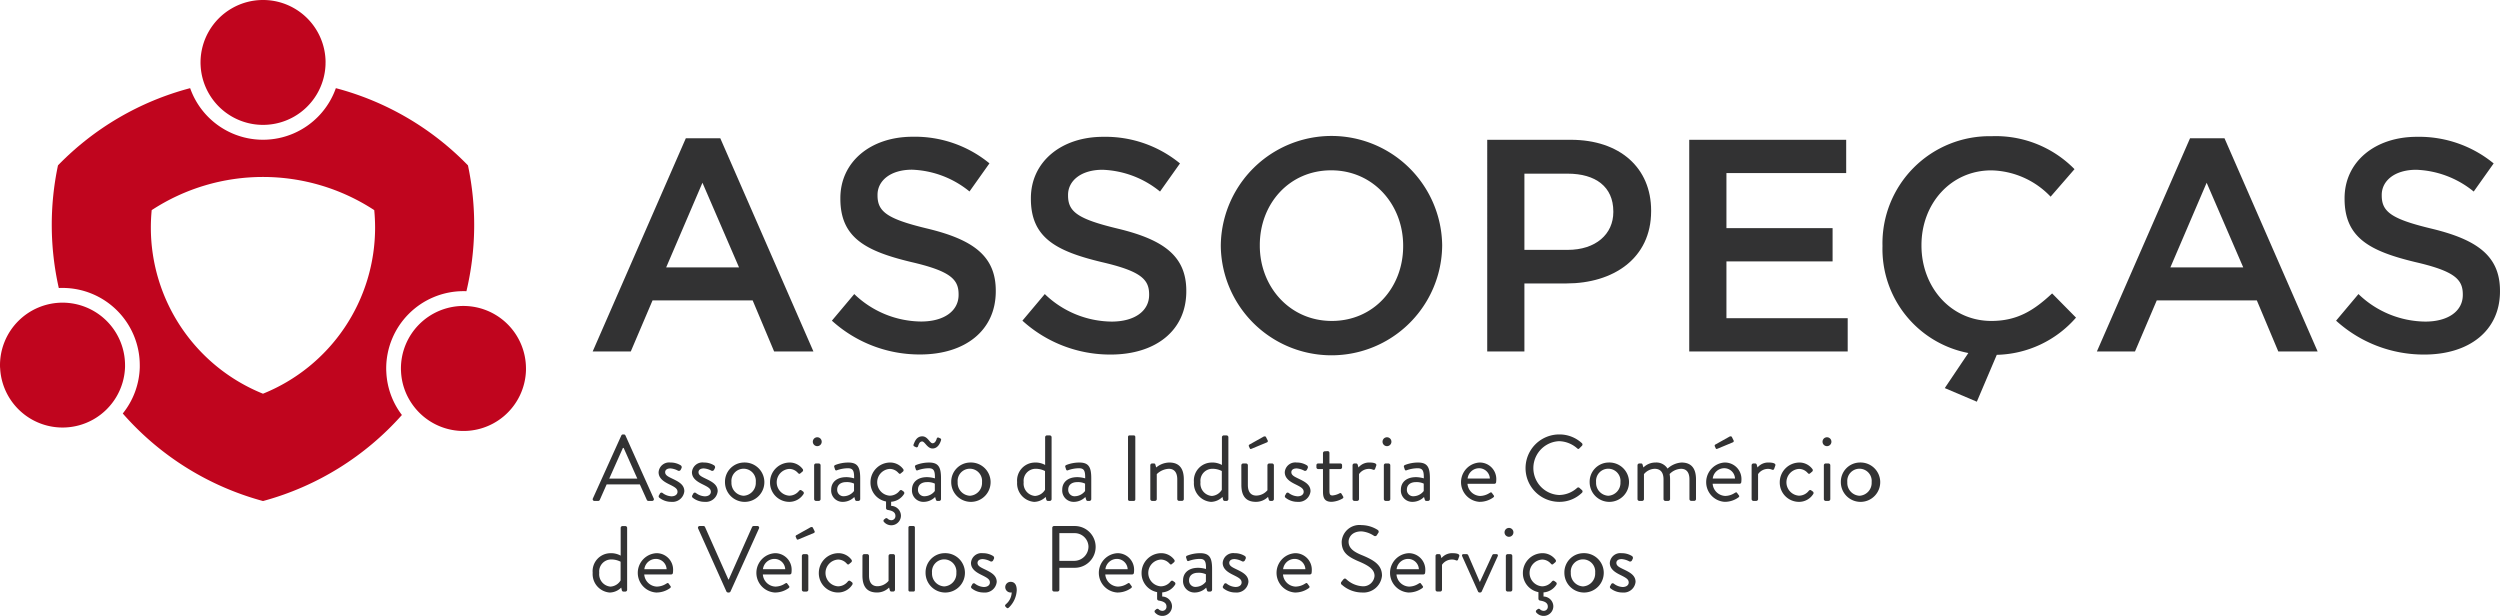
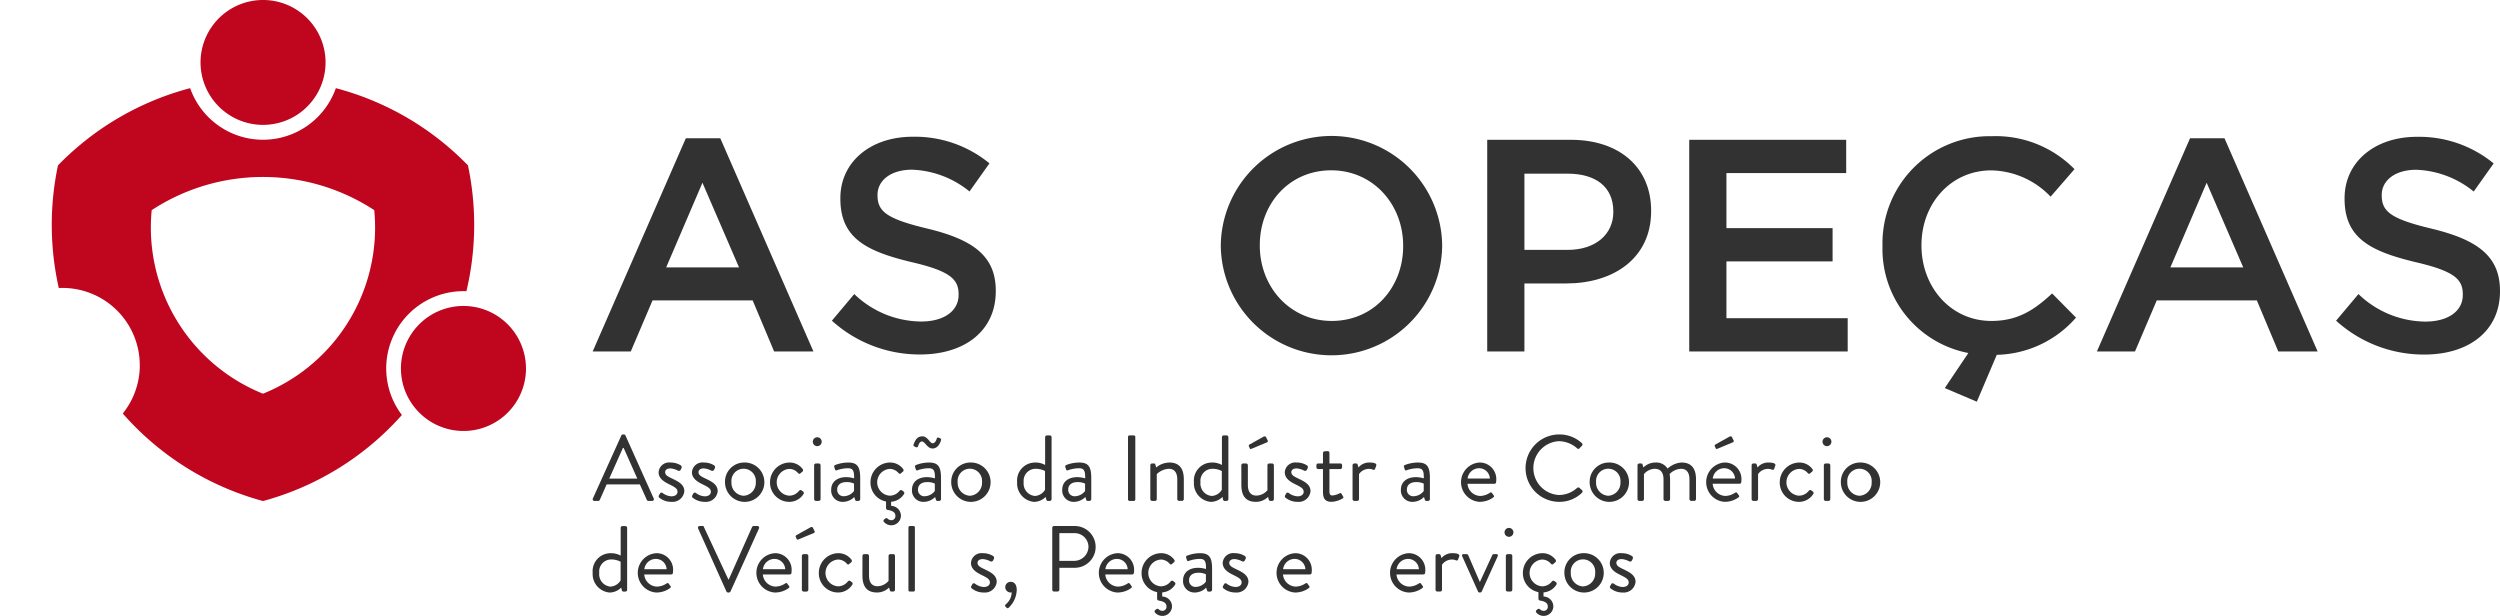
<svg xmlns="http://www.w3.org/2000/svg" width="297" height="73.169" viewBox="0 0 297 73.169">
  <defs>
    <clipPath id="clip-path">
      <rect id="Rectangle_34" data-name="Rectangle 34" width="297" height="73.169" fill="none" />
    </clipPath>
  </defs>
  <g id="Group_175" data-name="Group 175" transform="translate(0 0)">
    <path id="Path_504" data-name="Path 504" d="M66.761,12.994h4.095l11.066,25.33h-4.67L74.7,32.252H62.808l-2.587,6.072H55.694Zm6.322,15.343L68.736,18.276,64.425,28.337Z" transform="translate(14.715 3.433)" fill="#323233" />
    <g id="Group_174" data-name="Group 174" transform="translate(0 0)">
      <g id="Group_173" data-name="Group 173" clip-path="url(#clip-path)">
        <path id="Path_505" data-name="Path 505" d="M78.173,34.7l2.659-3.162A11.578,11.578,0,0,0,88.772,34.8c2.731,0,4.454-1.258,4.454-3.162v-.072c0-1.8-1.005-2.766-5.676-3.844-5.353-1.293-8.37-2.874-8.37-7.508v-.072c0-4.311,3.593-7.293,8.587-7.293a13.944,13.944,0,0,1,9.125,3.161l-2.37,3.341a11.43,11.43,0,0,0-6.827-2.587c-2.587,0-4.1,1.33-4.1,2.982v.072c0,1.941,1.15,2.8,5.965,3.952,5.317,1.293,8.083,3.2,8.083,7.365v.071c0,4.708-3.7,7.509-8.982,7.509A15.489,15.489,0,0,1,78.173,34.7" transform="translate(20.655 3.396)" fill="#323233" />
-         <path id="Path_506" data-name="Path 506" d="M96.077,34.7l2.659-3.162a11.578,11.578,0,0,0,7.941,3.271c2.731,0,4.454-1.258,4.454-3.162v-.072c0-1.8-1.005-2.766-5.675-3.844-5.354-1.293-8.372-2.874-8.372-7.508v-.072c0-4.311,3.593-7.293,8.587-7.293a13.944,13.944,0,0,1,9.125,3.161l-2.37,3.341a11.43,11.43,0,0,0-6.827-2.587c-2.587,0-4.1,1.33-4.1,2.982v.072c0,1.941,1.15,2.8,5.965,3.952,5.317,1.293,8.083,3.2,8.083,7.365v.071c0,4.708-3.7,7.509-8.982,7.509A15.489,15.489,0,0,1,96.077,34.7" transform="translate(25.385 3.396)" fill="#323233" />
        <path id="Path_507" data-name="Path 507" d="M114.719,25.874V25.8a13.151,13.151,0,0,1,26.3-.072V25.8a13.151,13.151,0,0,1-26.3.072m21.665,0V25.8c0-4.887-3.556-8.947-8.551-8.947s-8.479,3.989-8.479,8.875V25.8c0,4.886,3.557,8.946,8.551,8.946s8.479-3.987,8.479-8.874" transform="translate(30.311 3.381)" fill="#323233" />
        <path id="Path_508" data-name="Path 508" d="M139.756,13.136h9.915c5.857,0,9.557,3.341,9.557,8.408v.071c0,5.641-4.527,8.587-10.061,8.587h-4.994v8.083h-4.418Zm9.556,13.078c3.341,0,5.425-1.869,5.425-4.492v-.072c0-2.946-2.119-4.49-5.425-4.49h-5.138v9.054Z" transform="translate(36.926 3.471)" fill="#323233" />
        <path id="Path_509" data-name="Path 509" d="M158.739,13.137h18.646v3.952H163.159v6.54h12.611v3.951H163.159v6.755h14.406v3.952H158.739Z" transform="translate(41.942 3.471)" fill="#323233" />
        <path id="Path_510" data-name="Path 510" d="M184.3,42.723l2.8-4.167a12.583,12.583,0,0,1-10.2-12.683V25.8A12.726,12.726,0,0,1,189.868,12.8a13.109,13.109,0,0,1,9.844,3.915l-2.838,3.269a10,10,0,0,0-7.042-3.125c-4.814,0-8.3,3.952-8.3,8.875V25.8c0,4.922,3.485,8.946,8.3,8.946,3.09,0,5.066-1.257,7.221-3.269l2.838,2.875a12.851,12.851,0,0,1-9.413,4.42l-2.37,5.569Z" transform="translate(46.739 3.381)" fill="#323233" />
        <path id="Path_511" data-name="Path 511" d="M208.113,12.994h4.095l11.066,25.33H218.6l-2.551-6.072H204.16l-2.587,6.072h-4.527Zm6.322,15.343-4.348-10.061-4.311,10.061Z" transform="translate(52.063 3.434)" fill="#323233" />
        <path id="Path_512" data-name="Path 512" d="M219.525,34.7l2.659-3.162a11.578,11.578,0,0,0,7.941,3.271c2.731,0,4.454-1.258,4.454-3.162v-.072c0-1.8-1.005-2.766-5.676-3.844-5.353-1.293-8.37-2.874-8.37-7.508v-.072c0-4.311,3.593-7.293,8.587-7.293a13.944,13.944,0,0,1,9.125,3.161l-2.37,3.341a11.43,11.43,0,0,0-6.827-2.587c-2.587,0-4.1,1.33-4.1,2.982v.072c0,1.941,1.15,2.8,5.965,3.952,5.317,1.293,8.083,3.2,8.083,7.365v.071c0,4.708-3.7,7.509-8.982,7.509a15.489,15.489,0,0,1-10.49-4.024" transform="translate(58.002 3.396)" fill="#323233" />
        <path id="Path_513" data-name="Path 513" d="M54.307,17.456A33.934,33.934,0,0,0,38.615,8.285a9.177,9.177,0,0,1-17.311,0,33.956,33.956,0,0,0-15.7,9.171A34.128,34.128,0,0,0,5.7,32.028c.147-.008.293-.011.444-.011a9.184,9.184,0,0,1,9.176,9.176c0,.085,0,.169,0,.259a9.133,9.133,0,0,1-2.02,5.482,33.913,33.913,0,0,0,16.662,10.4,33.958,33.958,0,0,0,16.5-10.222,9.069,9.069,0,0,1-1.851-5.088c-.011-.147-.015-.3-.015-.445A9.186,9.186,0,0,1,53.775,32.4c.119,0,.235,0,.351.008a34.1,34.1,0,0,0,.181-14.956M29.957,44.584A21.28,21.28,0,0,1,16.636,24.85c0-.7.035-1.391.1-2.075a24.146,24.146,0,0,1,26.44,0c.066.684.1,1.375.1,2.075A21.274,21.274,0,0,1,29.957,44.584" transform="translate(1.285 2.189)" fill="#c0051e" />
        <path id="Path_514" data-name="Path 514" d="M33.695,7.426c0,.07,0,.139,0,.209a7.426,7.426,0,0,1-14.839.15c-.008-.12-.011-.239-.011-.359a7.427,7.427,0,0,1,14.855,0" transform="translate(4.978 0.001)" fill="#c0051e" />
        <path id="Path_515" data-name="Path 515" d="M52.531,36.173c0,.07,0,.139,0,.209A7.425,7.425,0,0,1,38.95,40.326a7.355,7.355,0,0,1-1.263-3.794c-.008-.12-.011-.239-.011-.359a7.431,7.431,0,0,1,7.317-7.421,1.1,1.1,0,0,1,.113,0,7.432,7.432,0,0,1,7.425,7.425" transform="translate(9.955 7.596)" fill="#c0051e" />
-         <path id="Path_516" data-name="Path 516" d="M14.855,35.867c0,.07,0,.139,0,.209a7.426,7.426,0,0,1-14.839.15C0,36.106,0,35.987,0,35.867a7.438,7.438,0,0,1,7.421-7.426H7.43a7.433,7.433,0,0,1,7.425,7.426" transform="translate(0 7.515)" fill="#c0051e" />
        <path id="Path_517" data-name="Path 517" d="M55.717,48.432,59.1,40.946a.2.2,0,0,1,.188-.121H59.4a.2.2,0,0,1,.188.121l3.359,7.485a.2.2,0,0,1-.188.29h-.445a.2.2,0,0,1-.188-.123L61.3,46.763H57.353L56.54,48.6a.2.2,0,0,1-.188.123h-.445a.2.2,0,0,1-.19-.29M61,46.074c-.546-1.212-1.08-2.435-1.625-3.647h-.088l-1.625,3.647Z" transform="translate(14.715 10.787)" fill="#323233" />
        <path id="Path_518" data-name="Path 518" d="M61.911,47.4c.046-.067.124-.223.157-.278a.207.207,0,0,1,.3-.034,1.871,1.871,0,0,0,1.046.391c.455,0,.722-.234.722-.534,0-.391-.332-.569-.979-.89-.588-.29-1.267-.679-1.267-1.436A1.251,1.251,0,0,1,63.3,43.464a2.264,2.264,0,0,1,1.235.345.269.269,0,0,1,.066.345l-.089.177a.244.244,0,0,1-.322.1,2.22,2.22,0,0,0-.89-.267c-.5,0-.633.255-.633.445,0,.367.367.534.823.756.767.368,1.456.712,1.456,1.512a1.409,1.409,0,0,1-1.535,1.258,2.264,2.264,0,0,1-1.446-.5.223.223,0,0,1-.056-.234" transform="translate(16.352 11.484)" fill="#323233" />
        <path id="Path_519" data-name="Path 519" d="M65.045,47.4c.044-.067.123-.223.156-.278a.207.207,0,0,1,.3-.034,1.877,1.877,0,0,0,1.047.391c.455,0,.722-.234.722-.534,0-.391-.332-.569-.979-.89-.589-.29-1.268-.679-1.268-1.436a1.252,1.252,0,0,1,1.413-1.155,2.262,2.262,0,0,1,1.234.345.268.268,0,0,1,.067.345l-.088.177a.245.245,0,0,1-.322.1,2.22,2.22,0,0,0-.89-.267c-.5,0-.635.255-.635.445,0,.367.368.534.823.756.767.368,1.456.712,1.456,1.512a1.408,1.408,0,0,1-1.533,1.258,2.258,2.258,0,0,1-1.446-.5.223.223,0,0,1-.056-.234" transform="translate(17.18 11.484)" fill="#323233" />
        <path id="Path_520" data-name="Path 520" d="M70.342,43.464a2.339,2.339,0,1,1-2.214,2.325,2.28,2.28,0,0,1,2.214-2.325m0,3.948a1.531,1.531,0,0,0,1.445-1.623,1.452,1.452,0,1,0-2.891,0,1.531,1.531,0,0,0,1.446,1.623" transform="translate(18.001 11.484)" fill="#323233" />
        <path id="Path_521" data-name="Path 521" d="M74.652,43.464a1.921,1.921,0,0,1,1.59.779.218.218,0,0,1-.044.311l-.211.178c-.168.155-.224.044-.324-.044a1.37,1.37,0,0,0-1.021-.466,1.594,1.594,0,0,0-.013,3.18,1.481,1.481,0,0,0,1.18-.578c.133-.134.211-.111.334-.021l.121.089a.223.223,0,0,1,.078.311,1.994,1.994,0,0,1-1.7.934,2.286,2.286,0,0,1-2.281-2.325,2.343,2.343,0,0,1,2.291-2.346" transform="translate(19.119 11.484)" fill="#323233" />
        <path id="Path_522" data-name="Path 522" d="M76.382,41.623a.528.528,0,1,1,.523.523.525.525,0,0,1-.523-.523m.155,2.791a.22.22,0,0,1,.212-.211h.344a.218.218,0,0,1,.211.211V48.44a.218.218,0,0,1-.211.211H76.75a.22.22,0,0,1-.212-.211Z" transform="translate(20.181 10.857)" fill="#323233" />
        <path id="Path_523" data-name="Path 523" d="M79.887,45.2a3.657,3.657,0,0,1,.944.144c.011-.823-.089-1.2-.723-1.2a3.924,3.924,0,0,0-1.334.244c-.111.046-.178-.01-.211-.11L78.474,44c-.044-.133.023-.2.123-.244a4.19,4.19,0,0,1,1.546-.29c1.134,0,1.412.579,1.412,1.88v2.469a.218.218,0,0,1-.211.211h-.211c-.123,0-.157-.066-.19-.167l-.088-.3a1.927,1.927,0,0,1-1.379.579,1.35,1.35,0,0,1-1.368-1.456c0-.846.635-1.479,1.78-1.479M79.6,47.468a1.57,1.57,0,0,0,1.222-.623v-.877a1.975,1.975,0,0,0-.933-.178c-.623,0-1.068.311-1.068.89a.75.75,0,0,0,.779.789" transform="translate(20.637 11.484)" fill="#323233" />
        <path id="Path_524" data-name="Path 524" d="M84.094,43.464a1.919,1.919,0,0,1,1.59.779.217.217,0,0,1-.044.311l-.211.178c-.167.155-.222.044-.324-.044a1.367,1.367,0,0,0-1.021-.466,1.594,1.594,0,0,0-.011,3.18,1.478,1.478,0,0,0,1.178-.578c.134-.134.211-.111.334-.021l.123.089a.223.223,0,0,1,.077.311,1.974,1.974,0,0,1-1.534.923v.489a1.185,1.185,0,0,1,1.167,1.145,1.149,1.149,0,0,1-2.013.767.2.2,0,0,1,0-.288l.156-.123a.2.2,0,0,1,.255,0,.649.649,0,0,0,.456.2.482.482,0,0,0,.489-.522c0-.512-.545-.635-.923-.7a.221.221,0,0,1-.19-.224v-.777A2.277,2.277,0,0,1,81.8,45.81a2.343,2.343,0,0,1,2.291-2.346" transform="translate(21.614 11.484)" fill="#323233" />
        <path id="Path_525" data-name="Path 525" d="M87.481,45.851a3.657,3.657,0,0,1,.944.144c.011-.823-.088-1.2-.723-1.2a3.924,3.924,0,0,0-1.334.244c-.111.046-.178-.01-.211-.11l-.09-.279c-.044-.133.023-.2.123-.244a4.19,4.19,0,0,1,1.546-.29c1.134,0,1.412.579,1.412,1.88v2.469a.218.218,0,0,1-.211.211h-.211c-.123,0-.157-.066-.19-.167l-.088-.3a1.927,1.927,0,0,1-1.379.579A1.35,1.35,0,0,1,85.7,47.33c0-.846.635-1.479,1.78-1.479m-1.535-3.67c-.09-.044-.078-.168-.046-.245.1-.2.29-.934,1.024-.934.666,0,.877.823,1.223.823.312,0,.445-.378.5-.568.034-.111.133-.144.257-.088l.178.088c.133.067.066.211.044.29-.113.322-.379.9-.99.9s-.913-.834-1.224-.834-.411.322-.489.556a.178.178,0,0,1-.278.11Zm1.245,5.938a1.57,1.57,0,0,0,1.223-.623v-.877a1.975,1.975,0,0,0-.933-.178c-.623,0-1.068.311-1.068.89a.75.75,0,0,0,.779.789" transform="translate(22.644 10.834)" fill="#323233" />
        <path id="Path_526" data-name="Path 526" d="M91.6,43.464a2.339,2.339,0,1,1-2.212,2.325A2.281,2.281,0,0,1,91.6,43.464m0,3.948a1.531,1.531,0,0,0,1.446-1.623,1.453,1.453,0,1,0-2.893,0A1.532,1.532,0,0,0,91.6,47.412" transform="translate(23.618 11.484)" fill="#323233" />
        <path id="Path_527" data-name="Path 527" d="M97.717,44.137a2.375,2.375,0,0,1,1.19.29v-3.3a.22.22,0,0,1,.212-.211h.345a.218.218,0,0,1,.211.211v7.362a.218.218,0,0,1-.211.211h-.234a.2.2,0,0,1-.19-.177l-.067-.3a1.988,1.988,0,0,1-1.368.59,2.2,2.2,0,0,1-2.024-2.348,2.133,2.133,0,0,1,2.135-2.325m-.033,3.971a1.5,1.5,0,0,0,1.212-.735V45.149a2.4,2.4,0,0,0-1.08-.267,1.426,1.426,0,0,0-1.456,1.59,1.471,1.471,0,0,0,1.324,1.635" transform="translate(25.254 10.81)" fill="#323233" />
        <path id="Path_528" data-name="Path 528" d="M101.6,45.2a3.657,3.657,0,0,1,.944.144c.011-.823-.089-1.2-.723-1.2a3.924,3.924,0,0,0-1.334.244c-.111.046-.178-.01-.211-.11l-.09-.279c-.044-.133.023-.2.123-.244a4.19,4.19,0,0,1,1.546-.29c1.134,0,1.412.579,1.412,1.88v2.469a.218.218,0,0,1-.211.211h-.211c-.123,0-.157-.066-.19-.167l-.089-.3a1.927,1.927,0,0,1-1.379.579,1.35,1.35,0,0,1-1.368-1.456c0-.846.635-1.479,1.78-1.479m-.29,2.268a1.57,1.57,0,0,0,1.222-.623v-.877a1.974,1.974,0,0,0-.933-.178c-.623,0-1.068.311-1.068.89a.75.75,0,0,0,.779.789" transform="translate(26.375 11.484)" fill="#323233" />
        <rect id="Rectangle_32" data-name="Rectangle 32" width="0.867" height="7.785" rx="0.167" transform="translate(134.008 51.723)" fill="#323233" />
        <path id="Path_529" data-name="Path 529" d="M108.095,43.786a.22.22,0,0,1,.212-.211h.211a.164.164,0,0,1,.178.133l.1.345a2.481,2.481,0,0,1,1.558-.589c1.289,0,1.723.846,1.723,2v2.346a.219.219,0,0,1-.211.211h-.357a.218.218,0,0,1-.211-.211V45.467c0-.846-.378-1.258-1-1.258a2.194,2.194,0,0,0-1.435.635v2.97a.218.218,0,0,1-.211.211h-.344a.22.22,0,0,1-.212-.211Z" transform="translate(28.561 11.484)" fill="#323233" />
        <path id="Path_530" data-name="Path 530" d="M114.331,44.137a2.381,2.381,0,0,1,1.19.29v-3.3a.218.218,0,0,1,.211-.211h.345a.218.218,0,0,1,.211.211v7.362a.218.218,0,0,1-.211.211h-.233a.2.2,0,0,1-.191-.177l-.066-.3a1.988,1.988,0,0,1-1.368.59,2.2,2.2,0,0,1-2.024-2.348,2.132,2.132,0,0,1,2.135-2.325m-.034,3.971a1.5,1.5,0,0,0,1.212-.735V45.149a2.387,2.387,0,0,0-1.078-.267,1.425,1.425,0,0,0-1.456,1.59,1.47,1.47,0,0,0,1.322,1.635" transform="translate(29.644 10.81)" fill="#323233" />
        <path id="Path_531" data-name="Path 531" d="M116.649,44.436a.218.218,0,0,1,.211-.211h.355a.218.218,0,0,1,.211.211v2.346c0,.846.379,1.258,1,1.258a1.761,1.761,0,0,0,1.324-.635v-2.97a.218.218,0,0,1,.211-.211h.345a.218.218,0,0,1,.211.211v4.027a.218.218,0,0,1-.211.211H120.1c-.123,0-.168-.078-.2-.188l-.078-.29a2.027,2.027,0,0,1-1.445.589c-1.291,0-1.723-.833-1.723-2.013Zm.9-2.247a.155.155,0,0,1,.067-.211l1.667-.934c.067-.044.234-.067.29.034l.2.4a.164.164,0,0,1-.066.234l-1.791.745c-.155.068-.211.068-.255-.021Z" transform="translate(30.821 10.835)" fill="#323233" />
        <path id="Path_532" data-name="Path 532" d="M120.753,47.4c.046-.067.124-.223.157-.278a.207.207,0,0,1,.3-.034,1.871,1.871,0,0,0,1.046.391c.455,0,.722-.234.722-.534,0-.391-.333-.569-.979-.89-.588-.29-1.267-.679-1.267-1.436a1.251,1.251,0,0,1,1.412-1.155,2.264,2.264,0,0,1,1.235.345.269.269,0,0,1,.066.345l-.088.177a.244.244,0,0,1-.322.1,2.22,2.22,0,0,0-.89-.267c-.5,0-.633.255-.633.445,0,.367.367.534.823.756.767.368,1.456.712,1.456,1.512a1.409,1.409,0,0,1-1.535,1.258,2.264,2.264,0,0,1-1.446-.5.223.223,0,0,1-.056-.234" transform="translate(31.899 11.484)" fill="#323233" />
        <path id="Path_533" data-name="Path 533" d="M124.484,44.525h-.568a.211.211,0,0,1-.211-.211V44.07a.2.2,0,0,1,.211-.211h.568V42.624a.219.219,0,0,1,.211-.211l.357-.023a.21.21,0,0,1,.2.212v1.257h1.291a.2.2,0,0,1,.211.211v.244a.211.211,0,0,1-.211.211h-1.291v2.6c0,.445.111.534.367.534a2.117,2.117,0,0,0,.813-.244c.166-.09.211-.023.267.066l.166.279c.078.133.046.2-.077.277a2.9,2.9,0,0,1-1.278.379c-.89,0-1.024-.535-1.024-1.225Z" transform="translate(32.685 11.201)" fill="#323233" />
        <path id="Path_534" data-name="Path 534" d="M127.1,43.786a.218.218,0,0,1,.211-.211h.211a.191.191,0,0,1,.19.156l.09.322a1.64,1.64,0,0,1,1.334-.589c.334,0,.89.056.779.368l-.134.377c-.056.145-.155.145-.267.1a1.125,1.125,0,0,0-.434-.09,1.428,1.428,0,0,0-1.212.623v2.97a.219.219,0,0,1-.211.211h-.345a.218.218,0,0,1-.211-.211Z" transform="translate(33.583 11.484)" fill="#323233" />
-         <path id="Path_535" data-name="Path 535" d="M129.918,41.623a.528.528,0,1,1,.522.523.525.525,0,0,1-.522-.523m.155,2.791a.218.218,0,0,1,.211-.211h.345a.219.219,0,0,1,.211.211V48.44a.219.219,0,0,1-.211.211h-.345a.218.218,0,0,1-.211-.211Z" transform="translate(34.327 10.857)" fill="#323233" />
        <path id="Path_536" data-name="Path 536" d="M133.422,45.2a3.673,3.673,0,0,1,.946.144c.01-.823-.09-1.2-.724-1.2a3.915,3.915,0,0,0-1.332.244c-.113.046-.18-.01-.212-.11l-.09-.279c-.044-.133.024-.2.123-.244a4.192,4.192,0,0,1,1.547-.29c1.133,0,1.411.579,1.411,1.88v2.469a.218.218,0,0,1-.211.211h-.211c-.123,0-.157-.066-.19-.167l-.088-.3a1.926,1.926,0,0,1-1.378.579,1.349,1.349,0,0,1-1.368-1.456c0-.846.632-1.479,1.779-1.479m-.288,2.268a1.57,1.57,0,0,0,1.221-.623v-.877a1.966,1.966,0,0,0-.933-.178c-.623,0-1.068.311-1.068.89a.75.75,0,0,0,.78.789" transform="translate(34.782 11.484)" fill="#323233" />
        <path id="Path_537" data-name="Path 537" d="M139.473,43.464a1.963,1.963,0,0,1,2.011,2.035,2.63,2.63,0,0,1-.021.3.2.2,0,0,1-.2.19h-3.2a1.563,1.563,0,0,0,1.491,1.446,2.119,2.119,0,0,0,1.1-.334c.156-.09.222-.145.311-.023.067.088.123.167.19.257s.121.166-.044.288a2.759,2.759,0,0,1-1.635.512,2.341,2.341,0,0,1,0-4.671m1.245,1.9a1.285,1.285,0,0,0-1.245-1.222,1.383,1.383,0,0,0-1.4,1.222Z" transform="translate(36.275 11.484)" fill="#323233" />
        <path id="Path_538" data-name="Path 538" d="M147.36,40.825a3.911,3.911,0,0,1,2.692,1.034.215.215,0,0,1,.011.311l-.3.3c-.089.111-.178.1-.288-.011a3.373,3.373,0,0,0-2.124-.834,3.2,3.2,0,0,0,0,6.394,3.24,3.24,0,0,0,2.124-.833.211.211,0,0,1,.267-.034l.334.3a.211.211,0,0,1-.011.3,3.816,3.816,0,0,1-2.7,1.08,4,4,0,1,1,0-8.008" transform="translate(37.874 10.787)" fill="#323233" />
        <path id="Path_539" data-name="Path 539" d="M151.594,43.464a2.339,2.339,0,1,1-2.212,2.325,2.281,2.281,0,0,1,2.212-2.325m0,3.948a1.531,1.531,0,0,0,1.446-1.623,1.453,1.453,0,1,0-2.893,0,1.532,1.532,0,0,0,1.446,1.623" transform="translate(39.469 11.484)" fill="#323233" />
        <path id="Path_540" data-name="Path 540" d="M153.879,43.786a.218.218,0,0,1,.211-.211h.211a.163.163,0,0,1,.178.133l.1.345a2.024,2.024,0,0,1,1.445-.589,1.564,1.564,0,0,1,1.424.723,2.717,2.717,0,0,1,1.656-.723c1.291,0,1.724.846,1.724,2v2.346a.218.218,0,0,1-.211.211h-.357a.218.218,0,0,1-.211-.211V45.467c0-.834-.355-1.258-1-1.258a1.989,1.989,0,0,0-1.355.623,3.7,3.7,0,0,1,.054.635v2.346a.218.218,0,0,1-.211.211h-.357a.219.219,0,0,1-.211-.211V45.467c0-.846-.378-1.258-1.056-1.258a1.717,1.717,0,0,0-1.268.635v2.97a.219.219,0,0,1-.211.211h-.345a.218.218,0,0,1-.211-.211Z" transform="translate(40.657 11.484)" fill="#323233" />
        <path id="Path_541" data-name="Path 541" d="M162.509,44.113a1.964,1.964,0,0,1,2.013,2.035,2.681,2.681,0,0,1-.021.3.2.2,0,0,1-.2.188h-3.2a1.564,1.564,0,0,0,1.492,1.446,2.123,2.123,0,0,0,1.1-.334c.155-.088.221-.144.311-.023.067.09.121.168.19.257s.121.166-.046.288a2.755,2.755,0,0,1-1.635.512,2.341,2.341,0,0,1,0-4.671m1.245,1.9a1.284,1.284,0,0,0-1.245-1.222,1.382,1.382,0,0,0-1.4,1.222Zm-2.4-3.826a.156.156,0,0,1,.067-.211l1.669-.934c.066-.044.233-.067.288.034l.2.4a.163.163,0,0,1-.066.234l-1.791.745c-.155.068-.211.068-.255-.021Z" transform="translate(42.362 10.835)" fill="#323233" />
        <path id="Path_542" data-name="Path 542" d="M164.6,43.786a.218.218,0,0,1,.211-.211h.211a.191.191,0,0,1,.19.156l.09.322a1.64,1.64,0,0,1,1.334-.589c.334,0,.89.056.779.368l-.134.377c-.056.145-.156.145-.267.1a1.125,1.125,0,0,0-.434-.09,1.428,1.428,0,0,0-1.212.623v2.97a.219.219,0,0,1-.211.211h-.345a.218.218,0,0,1-.211-.211Z" transform="translate(43.491 11.484)" fill="#323233" />
        <path id="Path_543" data-name="Path 543" d="M169.536,43.464a1.918,1.918,0,0,1,1.59.779.218.218,0,0,1-.043.311l-.212.178c-.167.155-.223.044-.322-.044a1.372,1.372,0,0,0-1.023-.466,1.594,1.594,0,0,0-.011,3.18,1.478,1.478,0,0,0,1.178-.578c.134-.134.212-.111.334-.021l.123.089a.222.222,0,0,1,.077.311,1.993,1.993,0,0,1-1.7.934,2.286,2.286,0,0,1-2.281-2.325,2.344,2.344,0,0,1,2.291-2.346" transform="translate(44.189 11.484)" fill="#323233" />
        <path id="Path_544" data-name="Path 544" d="M171.266,41.623a.528.528,0,1,1,.523.523.525.525,0,0,1-.523-.523m.156,2.791a.219.219,0,0,1,.212-.211h.344a.218.218,0,0,1,.211.211V48.44a.218.218,0,0,1-.211.211h-.344a.219.219,0,0,1-.212-.211Z" transform="translate(45.251 10.857)" fill="#323233" />
        <path id="Path_545" data-name="Path 545" d="M175.2,43.464a2.339,2.339,0,1,1-2.214,2.325,2.28,2.28,0,0,1,2.214-2.325m0,3.948a1.531,1.531,0,0,0,1.445-1.623,1.452,1.452,0,1,0-2.891,0,1.531,1.531,0,0,0,1.446,1.623" transform="translate(45.707 11.484)" fill="#323233" />
        <path id="Path_546" data-name="Path 546" d="M57.83,52.657a2.375,2.375,0,0,1,1.19.29v-3.3a.221.221,0,0,1,.212-.212h.345a.22.22,0,0,1,.211.212v7.362a.217.217,0,0,1-.211.211h-.234a.2.2,0,0,1-.19-.177l-.067-.3a1.988,1.988,0,0,1-1.368.59,2.2,2.2,0,0,1-2.024-2.348,2.133,2.133,0,0,1,2.135-2.325M57.8,56.628a1.5,1.5,0,0,0,1.212-.735V53.67a2.4,2.4,0,0,0-1.08-.267,1.426,1.426,0,0,0-1.456,1.59A1.471,1.471,0,0,0,57.8,56.628" transform="translate(14.716 13.061)" fill="#323233" />
        <path id="Path_547" data-name="Path 547" d="M62.117,51.983a1.963,1.963,0,0,1,2.011,2.035,2.653,2.653,0,0,1-.021.3.2.2,0,0,1-.2.19H60.7a1.561,1.561,0,0,0,1.491,1.445,2.119,2.119,0,0,0,1.1-.332c.156-.09.223-.145.311-.023.067.089.123.167.19.257s.121.166-.044.29a2.768,2.768,0,0,1-1.635.511,2.341,2.341,0,0,1,0-4.671m1.245,1.9a1.285,1.285,0,0,0-1.245-1.222,1.383,1.383,0,0,0-1.4,1.222Z" transform="translate(15.836 13.735)" fill="#323233" />
-         <path id="Path_548" data-name="Path 548" d="M65.608,49.721a.2.2,0,0,1,.188-.29h.445a.2.2,0,0,1,.19.124L69.2,55.782h.046l2.769-6.228a.217.217,0,0,1,.188-.124h.445a.2.2,0,0,1,.19.29l-3.381,7.485a.213.213,0,0,1-.19.123h-.11a.225.225,0,0,1-.19-.123Z" transform="translate(17.329 13.061)" fill="#323233" />
+         <path id="Path_548" data-name="Path 548" d="M65.608,49.721a.2.2,0,0,1,.188-.29h.445L69.2,55.782h.046l2.769-6.228a.217.217,0,0,1,.188-.124h.445a.2.2,0,0,1,.19.29l-3.381,7.485a.213.213,0,0,1-.19.123h-.11a.225.225,0,0,1-.19-.123Z" transform="translate(17.329 13.061)" fill="#323233" />
        <path id="Path_549" data-name="Path 549" d="M73.257,51.983a1.963,1.963,0,0,1,2.011,2.035,2.651,2.651,0,0,1-.021.3.2.2,0,0,1-.2.19h-3.2a1.561,1.561,0,0,0,1.491,1.445,2.119,2.119,0,0,0,1.1-.332c.156-.09.222-.145.311-.023.067.089.123.167.19.257s.121.166-.044.29a2.768,2.768,0,0,1-1.635.511,2.341,2.341,0,0,1,0-4.671m1.245,1.9a1.285,1.285,0,0,0-1.245-1.222,1.383,1.383,0,0,0-1.4,1.222Z" transform="translate(18.779 13.735)" fill="#323233" />
        <path id="Path_550" data-name="Path 550" d="M74.784,50.708a.156.156,0,0,1,.067-.211l1.669-.934c.067-.044.233-.066.288.033l.2.4a.163.163,0,0,1-.067.234l-1.791.745c-.154.067-.211.067-.254-.021Zm.723,2.247a.22.22,0,0,1,.212-.211h.344a.218.218,0,0,1,.211.211v4.027a.218.218,0,0,1-.211.211h-.344a.22.22,0,0,1-.212-.211Z" transform="translate(19.755 13.086)" fill="#323233" />
        <path id="Path_551" data-name="Path 551" d="M79.237,51.983a1.921,1.921,0,0,1,1.59.779.218.218,0,0,1-.044.311l-.211.178c-.168.156-.224.046-.324-.046a1.373,1.373,0,0,0-1.021-.465,1.594,1.594,0,0,0-.013,3.18,1.481,1.481,0,0,0,1.18-.578c.133-.134.211-.111.334-.021l.121.088a.223.223,0,0,1,.078.311,1.994,1.994,0,0,1-1.7.934,2.286,2.286,0,0,1-2.281-2.325,2.343,2.343,0,0,1,2.291-2.346" transform="translate(20.33 13.735)" fill="#323233" />
        <path id="Path_552" data-name="Path 552" d="M81.046,52.282a.218.218,0,0,1,.211-.211h.357a.219.219,0,0,1,.211.211v2.346c0,.846.378,1.258,1,1.258a1.757,1.757,0,0,0,1.322-.635v-2.97a.219.219,0,0,1,.211-.211H84.7a.218.218,0,0,1,.211.211v4.027a.218.218,0,0,1-.211.211h-.211c-.123,0-.167-.078-.2-.188l-.078-.29a2.024,2.024,0,0,1-1.445.589c-1.289,0-1.723-.834-1.723-2.013Z" transform="translate(21.414 13.758)" fill="#323233" />
        <path id="Rectangle_33" data-name="Rectangle 33" d="M.168,0H.6A.167.167,0,0,1,.767.167V7.619A.167.167,0,0,1,.6,7.786H.167A.167.167,0,0,1,0,7.619V.168A.168.168,0,0,1,.168,0Z" transform="translate(107.922 62.492)" fill="#323233" />
-         <path id="Path_553" data-name="Path 553" d="M89.191,51.983a2.339,2.339,0,1,1-2.215,2.325,2.281,2.281,0,0,1,2.215-2.325m0,3.948a1.531,1.531,0,0,0,1.444-1.623,1.452,1.452,0,1,0-2.891,0,1.531,1.531,0,0,0,1.448,1.623" transform="translate(22.981 13.735)" fill="#323233" />
        <path id="Path_554" data-name="Path 554" d="M91.267,55.92c.044-.067.123-.223.156-.278a.206.206,0,0,1,.3-.033A1.881,1.881,0,0,0,92.769,56c.455,0,.722-.234.722-.534,0-.389-.332-.568-.979-.89-.589-.29-1.268-.679-1.268-1.436a1.251,1.251,0,0,1,1.413-1.155,2.262,2.262,0,0,1,1.234.345.266.266,0,0,1,.067.344l-.088.178a.245.245,0,0,1-.322.1,2.22,2.22,0,0,0-.89-.267c-.5,0-.635.257-.635.445,0,.367.368.534.823.756.767.368,1.456.712,1.456,1.512a1.408,1.408,0,0,1-1.534,1.258,2.258,2.258,0,0,1-1.446-.5.223.223,0,0,1-.056-.234" transform="translate(24.108 13.735)" fill="#323233" />
        <path id="Path_555" data-name="Path 555" d="M95.1,54.675c.357,0,.734.2.734,1a3.054,3.054,0,0,1-.936,2.057c-.111.1-.2.09-.267.023L94.48,57.6c-.056-.056-.044-.167.067-.267a1.9,1.9,0,0,0,.689-1.4.524.524,0,0,1-.133.011.642.642,0,0,1-.635-.635.634.634,0,0,1,.635-.633" transform="translate(24.955 14.446)" fill="#323233" />
        <path id="Path_556" data-name="Path 556" d="M98.882,49.643a.212.212,0,0,1,.211-.212h2.458a2.48,2.48,0,1,1,.011,4.961H99.727V57a.217.217,0,0,1-.211.211h-.422A.21.21,0,0,1,98.882,57Zm2.614,3.925a1.7,1.7,0,0,0,1.689-1.7,1.641,1.641,0,0,0-1.689-1.59h-1.77v3.292Z" transform="translate(26.126 13.061)" fill="#323233" />
        <path id="Path_557" data-name="Path 557" d="M105.436,51.983a1.964,1.964,0,0,1,2.013,2.035,2.391,2.391,0,0,1-.023.3.2.2,0,0,1-.2.19h-3.2a1.562,1.562,0,0,0,1.492,1.445,2.118,2.118,0,0,0,1.1-.332c.156-.09.223-.145.311-.023.068.089.123.167.19.257s.123.166-.044.29a2.765,2.765,0,0,1-1.635.511,2.341,2.341,0,0,1,0-4.671m1.245,1.9a1.284,1.284,0,0,0-1.245-1.222,1.383,1.383,0,0,0-1.4,1.222Z" transform="translate(27.282 13.735)" fill="#323233" />
        <path id="Path_558" data-name="Path 558" d="M109.568,51.983a1.919,1.919,0,0,1,1.59.779.217.217,0,0,1-.044.311l-.211.178c-.167.156-.222.046-.324-.046a1.371,1.371,0,0,0-1.021-.465,1.594,1.594,0,0,0-.011,3.18,1.478,1.478,0,0,0,1.178-.578c.134-.134.211-.111.334-.021l.123.088a.223.223,0,0,1,.077.311,1.977,1.977,0,0,1-1.534.923v.489a1.186,1.186,0,0,1,1.167,1.147,1.15,1.15,0,0,1-2.013.766.2.2,0,0,1,0-.288l.155-.123a.2.2,0,0,1,.255,0,.649.649,0,0,0,.456.2.482.482,0,0,0,.489-.522c0-.512-.545-.635-.923-.7a.221.221,0,0,1-.19-.223V56.61a2.277,2.277,0,0,1-1.846-2.281,2.343,2.343,0,0,1,2.291-2.346" transform="translate(28.344 13.735)" fill="#323233" />
        <path id="Path_559" data-name="Path 559" d="M112.955,53.719a3.657,3.657,0,0,1,.944.144c.011-.823-.088-1.2-.723-1.2a3.924,3.924,0,0,0-1.334.244c-.111.046-.178-.01-.211-.11l-.09-.279a.179.179,0,0,1,.123-.244,4.19,4.19,0,0,1,1.546-.29c1.134,0,1.412.579,1.412,1.88v2.469a.218.218,0,0,1-.211.211H114.2c-.123,0-.157-.067-.19-.167l-.089-.3a1.927,1.927,0,0,1-1.379.579,1.35,1.35,0,0,1-1.368-1.456c0-.846.635-1.479,1.78-1.479m-.29,2.268a1.57,1.57,0,0,0,1.223-.623v-.877a1.974,1.974,0,0,0-.933-.178c-.623,0-1.068.311-1.068.89a.75.75,0,0,0,.779.789" transform="translate(29.374 13.735)" fill="#323233" />
        <path id="Path_560" data-name="Path 560" d="M114.92,55.92c.044-.067.123-.223.156-.278a.206.206,0,0,1,.3-.033,1.88,1.88,0,0,0,1.047.389c.455,0,.722-.234.722-.534,0-.389-.332-.568-.979-.89-.589-.29-1.268-.679-1.268-1.436a1.251,1.251,0,0,1,1.413-1.155,2.262,2.262,0,0,1,1.234.345.266.266,0,0,1,.067.344l-.088.178a.245.245,0,0,1-.322.1,2.22,2.22,0,0,0-.89-.267c-.5,0-.635.257-.635.445,0,.367.368.534.823.756.767.368,1.456.712,1.456,1.512a1.408,1.408,0,0,1-1.533,1.258,2.258,2.258,0,0,1-1.446-.5.223.223,0,0,1-.056-.234" transform="translate(30.358 13.735)" fill="#323233" />
        <path id="Path_561" data-name="Path 561" d="M122.137,51.983a1.963,1.963,0,0,1,2.011,2.035,2.651,2.651,0,0,1-.021.3.2.2,0,0,1-.2.19h-3.2a1.561,1.561,0,0,0,1.491,1.445,2.119,2.119,0,0,0,1.1-.332c.155-.09.223-.145.311-.023.067.089.123.167.19.257s.121.166-.044.29a2.768,2.768,0,0,1-1.635.511,2.341,2.341,0,0,1,0-4.671m1.245,1.9a1.285,1.285,0,0,0-1.245-1.222,1.383,1.383,0,0,0-1.4,1.222Z" transform="translate(31.694 13.735)" fill="#323233" />
-         <path id="Path_562" data-name="Path 562" d="M126.076,56.072c.056-.067.11-.144.166-.212.113-.144.234-.233.389-.1a3.074,3.074,0,0,0,1.88.846A1.342,1.342,0,0,0,130,55.382c0-.767-.666-1.224-1.947-1.757-1.222-.534-1.957-1.034-1.957-2.3a2.117,2.117,0,0,1,2.369-1.98,3.639,3.639,0,0,1,1.9.566.247.247,0,0,1,.068.378c-.046.067-.09.145-.134.211a.252.252,0,0,1-.389.1,3.138,3.138,0,0,0-1.458-.511c-1.178,0-1.535.756-1.535,1.223,0,.746.568,1.18,1.5,1.569,1.5.612,2.469,1.18,2.469,2.469a2.211,2.211,0,0,1-2.4,2,3.619,3.619,0,0,1-2.346-.9.242.242,0,0,1-.067-.377" transform="translate(33.295 13.038)" fill="#323233" />
        <path id="Path_563" data-name="Path 563" d="M132.8,51.983a1.964,1.964,0,0,1,2.013,2.035,2.391,2.391,0,0,1-.023.3.2.2,0,0,1-.2.19h-3.2a1.562,1.562,0,0,0,1.492,1.445,2.118,2.118,0,0,0,1.1-.332c.156-.09.223-.145.311-.023.068.089.123.167.19.257s.123.166-.044.29a2.765,2.765,0,0,1-1.635.511,2.341,2.341,0,0,1,0-4.671m1.245,1.9a1.284,1.284,0,0,0-1.245-1.222,1.383,1.383,0,0,0-1.4,1.222Z" transform="translate(34.513 13.735)" fill="#323233" />
        <path id="Path_564" data-name="Path 564" d="M134.9,52.305a.218.218,0,0,1,.211-.211h.211a.191.191,0,0,1,.19.156l.09.322a1.64,1.64,0,0,1,1.334-.589c.334,0,.89.056.779.368l-.134.377c-.056.145-.155.145-.267.1a1.125,1.125,0,0,0-.434-.09,1.428,1.428,0,0,0-1.212.623v2.97a.219.219,0,0,1-.211.211h-.345a.218.218,0,0,1-.211-.211Z" transform="translate(35.642 13.735)" fill="#323233" />
        <path id="Path_565" data-name="Path 565" d="M137.411,52.328c-.067-.144,0-.257.166-.257h.345a.217.217,0,0,1,.2.123l1.378,3.181h.013l1.468-3.181a.211.211,0,0,1,.19-.123h.288c.167,0,.234.113.167.257l-1.9,4.192a.2.2,0,0,1-.19.111h-.054a.2.2,0,0,1-.191-.111Z" transform="translate(36.3 13.758)" fill="#323233" />
        <path id="Path_566" data-name="Path 566" d="M141.383,50.141a.528.528,0,1,1,.523.523.525.525,0,0,1-.523-.523m.155,2.791a.22.22,0,0,1,.212-.211h.344a.218.218,0,0,1,.211.211v4.027a.218.218,0,0,1-.211.211h-.344a.22.22,0,0,1-.212-.211Z" transform="translate(37.356 13.108)" fill="#323233" />
        <path id="Path_567" data-name="Path 567" d="M145.4,51.983a1.919,1.919,0,0,1,1.59.779.217.217,0,0,1-.044.311l-.211.178c-.167.156-.223.046-.324-.046a1.371,1.371,0,0,0-1.021-.465,1.594,1.594,0,0,0-.011,3.18,1.478,1.478,0,0,0,1.178-.578c.134-.134.211-.111.334-.021l.123.088a.223.223,0,0,1,.077.311,1.977,1.977,0,0,1-1.533.923v.489a1.186,1.186,0,0,1,1.167,1.147,1.15,1.15,0,0,1-2.013.766.2.2,0,0,1,0-.288l.156-.123a.2.2,0,0,1,.255,0,.649.649,0,0,0,.456.2.482.482,0,0,0,.489-.522c0-.512-.545-.635-.923-.7a.221.221,0,0,1-.19-.223V56.61a2.277,2.277,0,0,1-1.846-2.281,2.343,2.343,0,0,1,2.291-2.346" transform="translate(37.811 13.735)" fill="#323233" />
        <path id="Path_568" data-name="Path 568" d="M149.218,51.983a2.339,2.339,0,1,1-2.212,2.325,2.281,2.281,0,0,1,2.212-2.325m0,3.948a1.531,1.531,0,0,0,1.446-1.623,1.453,1.453,0,1,0-2.893,0,1.532,1.532,0,0,0,1.446,1.623" transform="translate(38.842 13.735)" fill="#323233" />
        <path id="Path_569" data-name="Path 569" d="M151.3,55.92c.046-.067.124-.223.157-.278a.206.206,0,0,1,.3-.033A1.874,1.874,0,0,0,152.8,56c.455,0,.722-.234.722-.534,0-.389-.332-.568-.979-.89-.588-.29-1.267-.679-1.267-1.436a1.25,1.25,0,0,1,1.412-1.155,2.263,2.263,0,0,1,1.235.345.268.268,0,0,1,.066.344l-.088.178a.244.244,0,0,1-.322.1,2.22,2.22,0,0,0-.89-.267c-.5,0-.633.257-.633.445,0,.367.367.534.823.756.767.368,1.456.712,1.456,1.512a1.409,1.409,0,0,1-1.535,1.258,2.264,2.264,0,0,1-1.446-.5.223.223,0,0,1-.056-.234" transform="translate(39.969 13.735)" fill="#323233" />
      </g>
    </g>
  </g>
</svg>